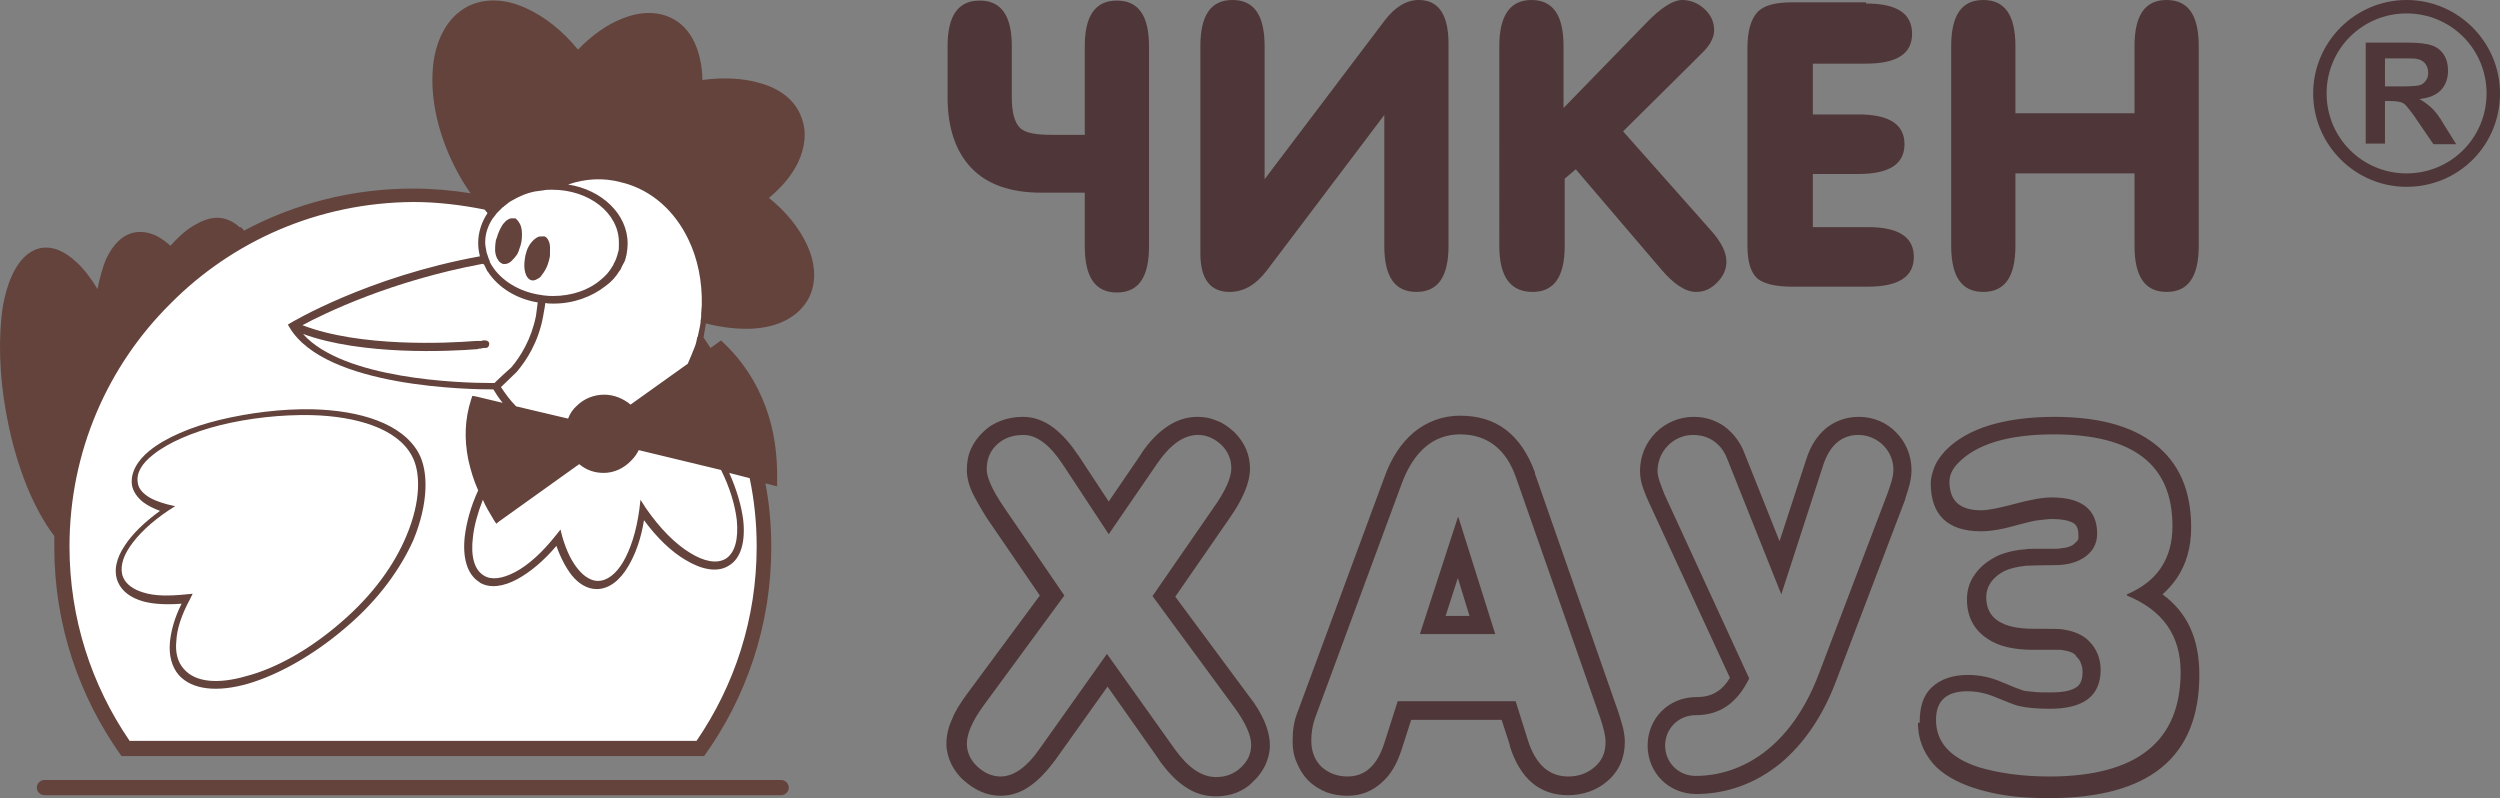
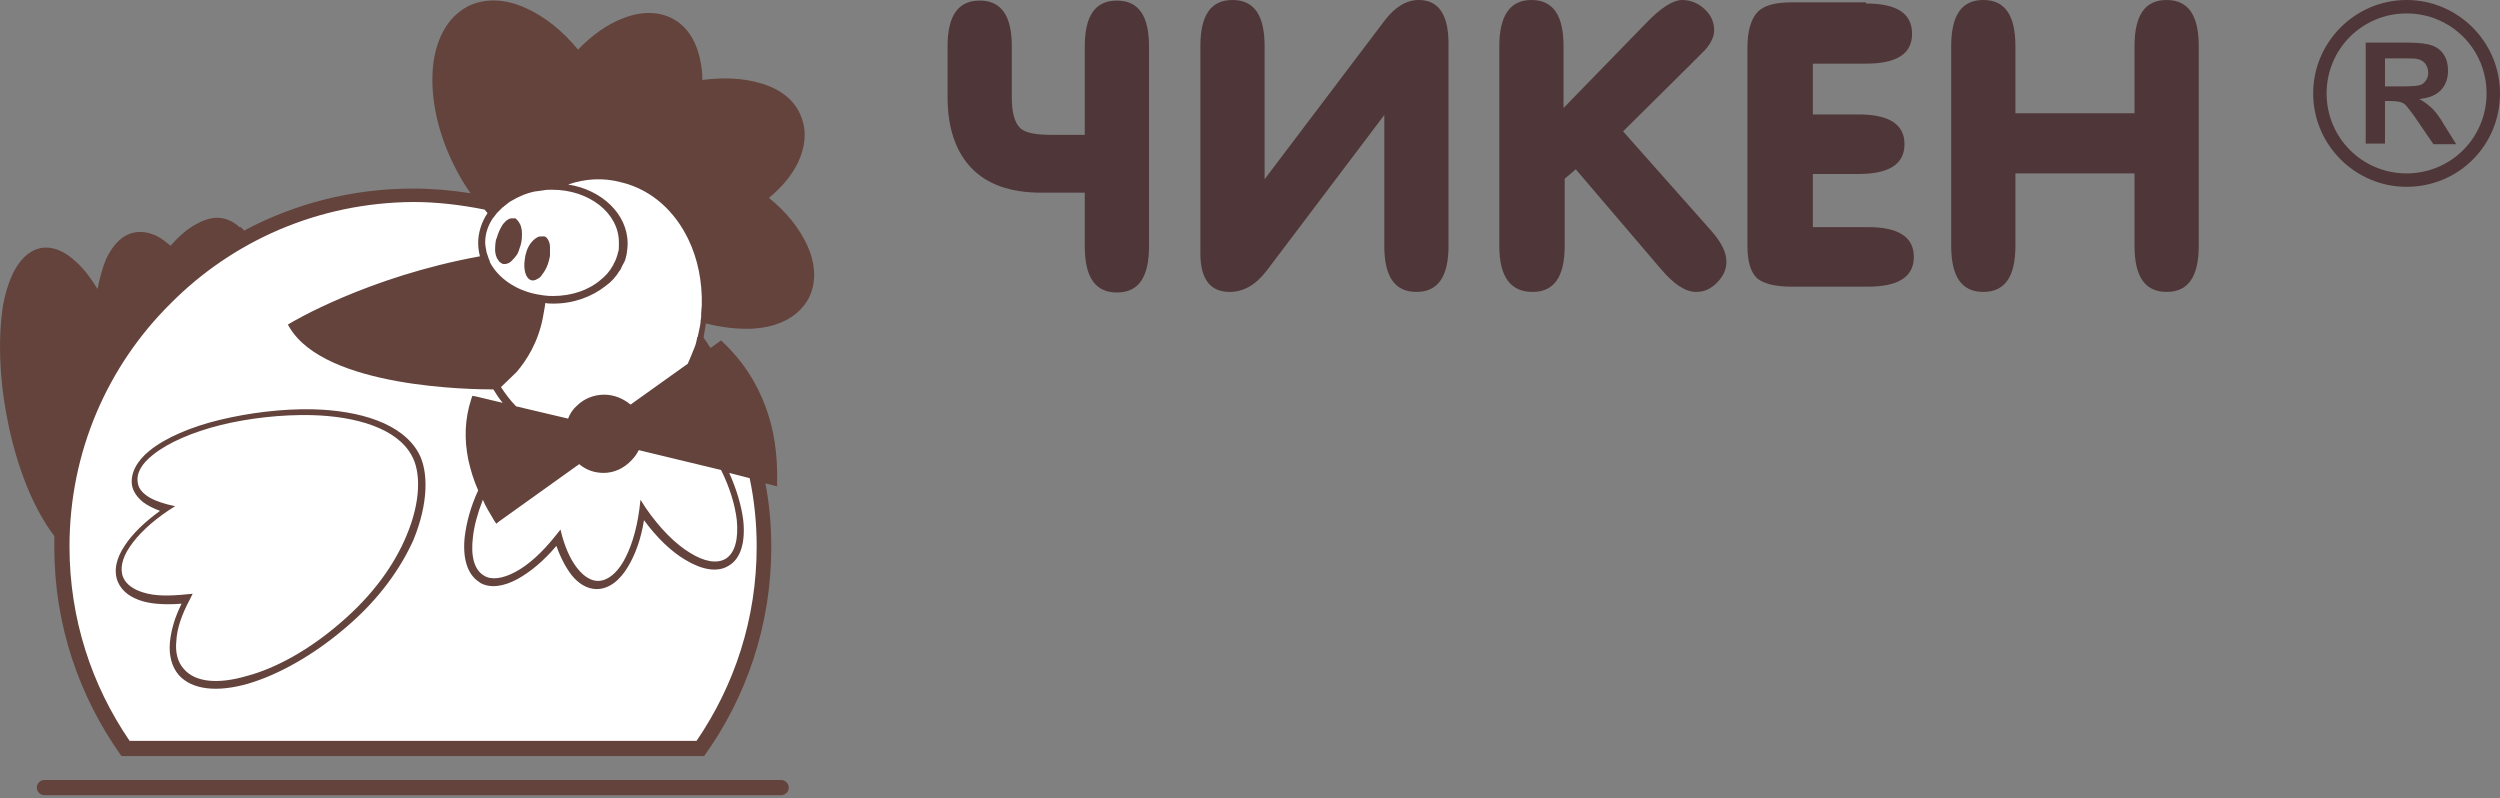
<svg xmlns="http://www.w3.org/2000/svg" xmlns:ns1="http://sodipodi.sourceforge.net/DTD/sodipodi-0.dtd" xmlns:ns2="http://www.inkscape.org/namespaces/inkscape" version="1.1" id="Слой_1" x="0px" y="0px" viewBox="0 0 428.203 136.7" xml:space="preserve" ns1:docname="logo_new_mono_ru.svg" width="428.203" height="136.7" ns2:version="0.92.4 (5da689c313, 2019-01-14)">
  <rect x="0" y="0" width="428.203" height="136.7" fill="#808080" stroke="none" />
  <defs id="defs3755" />
  <ns1:namedview pagecolor="#ffffff" bordercolor="#666666" borderopacity="1" objecttolerance="10" gridtolerance="10" guidetolerance="10" ns2:pageopacity="0" ns2:pageshadow="2" ns2:window-width="1920" ns2:window-height="1017" id="namedview3753" showgrid="false" ns2:zoom="0.848" ns2:cx="-438.4232" ns2:cy="112.50092" ns2:window-x="1272" ns2:window-y="-8" ns2:window-maximized="1" ns2:current-layer="Слой_1" />
  <style type="text/css" id="style3736">
	.st0{fill-rule:evenodd;clip-rule:evenodd;fill:#B70814;}
	.st1{fill-rule:evenodd;clip-rule:evenodd;fill:#63433C;}
	.st2{fill-rule:evenodd;clip-rule:evenodd;fill:#FFFFFF;}
	.st3{fill-rule:evenodd;clip-rule:evenodd;fill:#E30016;}
	.st4{fill-rule:evenodd;clip-rule:evenodd;fill:#FFD000;}
</style>
  <path class="st0" d="m 345.203,29.7 v 12.4 c 0,5.3 -1.8,7.9 -5.5,7.9 -3.7,0 -5.5,-2.6 -5.5,-7.9 V 7.9 c 0,-5.3 1.8,-7.9 5.5,-7.9 3.7,0 5.5,2.6 5.5,7.9 v 11.5 h 20.4 V 7.9 c 0,-5.3 1.8,-7.9 5.5,-7.9 3.7,0 5.5,2.6 5.5,7.9 v 34.2 c 0,5.3 -1.8,7.9 -5.5,7.9 -3.7,0 -5.5,-2.6 -5.5,-7.9 V 29.7 Z m -25.6,-29.1 c 5.3,0 7.9,1.7 7.9,5.2 0,3.4 -2.6,5.1 -7.9,5.1 h -9.1 v 8.7 h 7.8 c 5.3,0 7.9,1.7 7.9,5.1 0,3.4 -2.6,5.1 -7.9,5.1 h -7.8 v 9.1 h 9.4 c 5.3,0 7.9,1.7 7.9,5.1 0,3.4 -2.6,5.1 -7.9,5.1 h -13 c -2.8,0 -4.8,-0.5 -5.9,-1.4 -1.1,-1 -1.7,-2.8 -1.7,-5.6 V 8.2 c 0,-2.9 0.6,-4.9 1.7,-6.1 1.1,-1.2 3.1,-1.7 6,-1.7 h 12.6 z m -62.8,41.5 V 7.9 c 0,-5.3 1.9,-7.9 5.5,-7.9 3.7,0 5.5,2.6 5.5,7.9 v 10.6 l 14.2,-14.6 c 2.5,-2.6 4.6,-3.9 6.1,-3.9 1.4,0 2.7,0.5 3.8,1.5 1.1,1 1.7,2.2 1.7,3.7 0,1 -0.5,2.2 -1.6,3.4 0,0 -1,1 -2.8,2.8 l -11.2,11.1 14.9,16.8 c 1.9,2.1 2.8,3.9 2.8,5.5 0,1.3 -0.5,2.5 -1.6,3.6 -1.1,1.1 -2.2,1.6 -3.6,1.6 -1.8,0 -3.8,-1.3 -6,-3.9 l -14.6,-17.1 -1.9,1.6 v 11.5 c 0,5.3 -1.8,7.9 -5.5,7.9 -3.8,0 -5.7,-2.6 -5.7,-7.9 z m -19.7,-22.4 -20.1,26.6 c -1.9,2.5 -4,3.7 -6.4,3.7 -3.3,0 -5,-2.2 -5,-6.6 V 7.9 c 0,-5.3 1.8,-7.9 5.5,-7.9 3.7,0 5.5,2.6 5.5,7.9 v 22.8 l 20.5,-27.1 c 1.8,-2.4 3.8,-3.6 5.9,-3.6 3.4,0 5.1,2.5 5.1,7.5 v 34.6 c 0,5.3 -1.8,7.9 -5.5,7.9 -3.7,0 -5.5,-2.6 -5.5,-7.9 z m -56.9,3.4 h 5.6 V 7.9 c 0,-5.2 1.8,-7.8 5.5,-7.8 3.7,0 5.5,2.6 5.5,7.8 v 34.3 c 0,5.3 -1.8,7.9 -5.5,7.9 -3.7,0 -5.5,-2.6 -5.5,-7.9 V 33 h -7.5 c -5.2,0 -9.2,-1.4 -11.9,-4.2 -2.7,-2.8 -4.1,-6.9 -4.1,-12.1 V 7.9 c 0,-5.2 1.8,-7.8 5.5,-7.8 3.7,0 5.5,2.6 5.5,7.8 v 8.8 c 0,2.6 0.5,4.3 1.4,5.2 0.9,0.9 2.8,1.2 5.5,1.2 z" id="path3738" ns2:connector-curvature="0" style="clip-rule:evenodd;fill:#4f3638;fill-rule:evenodd;fill-opacity:1" />
  <path class="st1" d="m 416.803,24.7 h 3.9 l -2,-3.2 c -0.8,-1.4 -1.5,-2.3 -2,-2.8 -0.5,-0.5 -1.1,-1 -1.9,-1.5 l -0.4,-0.2 0.4,-0.1 c 1.5,-0.2 2.6,-0.7 3.4,-1.6 0.7,-0.8 1.1,-1.9 1.1,-3.2 0,-1 -0.2,-1.9 -0.7,-2.7 -0.5,-0.8 -1.2,-1.3 -2,-1.6 -0.8,-0.3 -2.2,-0.5 -4.1,-0.5 h -7.3 v 17.3 h 3.3 v -7.3 h 0.9 c 0.8,0 1.5,0.1 1.8,0.2 0.4,0.1 0.8,0.4 1.1,0.8 0.3,0.4 1,1.2 1.9,2.6 z m 11.4,-8.7 c 0,-8.8 -7.2,-16 -16,-16 -8.8,0 -16,7.2 -16,16 0,8.8 7.2,16 16,16 8.9,0 16,-7.1 16,-16 z m -2.3,0 c 0,7.6 -6.1,13.7 -13.7,13.7 -7.6,0 -13.7,-6.1 -13.7,-13.7 0,-7.6 6.1,-13.7 13.7,-13.7 7.6,0 13.7,6.1 13.7,13.7 z m -14.6,-1.2 h -2.8 V 10 h 2.9 c 1.4,0 2.3,0 2.6,0.1 0.6,0.1 1.1,0.4 1.4,0.8 0.3,0.4 0.5,0.9 0.5,1.5 0,0.6 -0.1,1 -0.4,1.4 -0.3,0.4 -0.6,0.7 -1.1,0.8 -0.3,0.1 -1.4,0.2 -3.1,0.2 z" id="path3740" ns2:connector-curvature="0" style="clip-rule:evenodd;fill:#4f3638;fill-rule:evenodd;fill-opacity:1" />
-   <path class="st0" d="m 171.403,136.3 c 1.8,0 3.6,-0.6 5.2,-1.8 1.4,-1 2.8,-2.5 4.2,-4.4 v 0 0 l 8.9,-12.5 8.8,12.5 c 0,0.1 0.1,0.1 0.1,0.2 1.4,1.9 2.8,3.4 4.3,4.4 1.7,1.2 3.5,1.7 5.4,1.7 1.2,0 2.3,-0.2 3.4,-0.6 1,-0.4 1.9,-0.9 2.7,-1.7 0.1,-0.1 0.1,-0.1 0.2,-0.2 0.9,-0.8 1.6,-1.8 2.1,-2.8 0.5,-1.1 0.8,-2.2 0.8,-3.4 0,-1.3 -0.3,-2.7 -1,-4.3 -0.6,-1.3 -1.4,-2.7 -2.6,-4.2 l -12.6,-17 9.2,-13.3 c 2.4,-3.4 3.6,-6.3 3.6,-8.6 0,-2.4 -0.9,-4.5 -2.7,-6.3 -0.9,-0.8 -1.8,-1.5 -2.9,-1.9 -1.1,-0.5 -2.2,-0.7 -3.4,-0.7 -1.9,0 -3.7,0.6 -5.4,1.8 -1.4,1 -2.8,2.4 -4.1,4.3 0,0.1 -0.1,0.1 -0.1,0.2 l -5.6,8.2 -5.2,-7.9 c 0,0 0,-0.1 -0.1,-0.1 -1.3,-2 -2.7,-3.5 -4.1,-4.6 -1.7,-1.3 -3.5,-1.9 -5.3,-1.9 -1.3,0 -2.4,0.2 -3.6,0.6 -1.1,0.4 -2.2,1 -3.1,1.9 -1,0.9 -1.7,1.9 -2.2,3 -0.5,1.1 -0.7,2.3 -0.7,3.6 v 0 c 0,1.2 0.3,2.5 1,4 0.6,1.2 1.4,2.6 2.4,4.2 l 9.1,13.3 -12.5,16.9 v 0 c -1.1,1.5 -2,2.9 -2.5,4.2 -0.7,1.5 -1,2.9 -1,4.3 0,1.2 0.3,2.3 0.8,3.4 0.5,1 1.2,2 2.1,2.8 2,1.8 4.1,2.7 6.4,2.7 z m 78.7,-65.1 c -3,0 -5.7,1 -8,2.9 -2.1,1.8 -3.8,4.3 -5,7.7 l -14.9,40.3 v 0 0 c -0.6,1.5 -0.8,3.1 -0.8,4.9 0,1.3 0.2,2.5 0.7,3.6 0.5,1.2 1.1,2.2 2,3.1 0.9,0.9 1.9,1.5 3.1,2 1.1,0.4 2.3,0.6 3.6,0.6 2.3,0 4.3,-0.8 5.9,-2.3 1.5,-1.3 2.6,-3.2 3.4,-5.7 l 1.6,-5 h 15.5 l 1.4,4.3 c 0,0.1 0,0.1 0,0.2 1.8,5.6 5.1,8.4 10,8.4 1.2,0 2.4,-0.2 3.6,-0.6 1.1,-0.4 2.2,-1 3.1,-1.8 2,-1.7 3,-4 3,-6.7 0,-0.7 -0.1,-1.5 -0.3,-2.4 -0.2,-0.8 -0.5,-1.7 -0.8,-2.7 v 0 l -14.3,-40.9 c 0,-0.1 0,-0.1 0,-0.2 -2.4,-6.5 -6.6,-9.7 -12.8,-9.7 z m -0.4,27.8 2,6.5 h -4.1 z m 114.6,2.8 v 0.2 c 6.1,2.5 9.2,6.8 9.2,13.1 0,11.9 -7.5,17.9 -22.5,17.9 -4.7,0 -8.8,-0.6 -12.1,-1.6 -4.9,-1.6 -7.3,-4.3 -7.3,-8.1 0,-3.3 1.8,-4.9 5.4,-4.9 1.5,0 3,0.3 4.5,0.9 2.2,0.9 3.7,1.5 4.2,1.6 1.2,0.3 3,0.5 5.4,0.5 5.8,0 8.7,-2.2 8.7,-6.7 0,-1.9 -0.7,-3.6 -2,-4.9 -1.1,-1.1 -2.6,-1.7 -4.5,-2 -0.5,-0.1 -2.1,-0.1 -5,-0.1 -5.4,0 -8.1,-1.8 -8.1,-5.4 0,-1.6 0.8,-3 2.3,-4 1.1,-0.8 2.7,-1.2 4.5,-1.4 0.4,0 2,-0.1 4.9,-0.1 2,0 3.6,-0.4 4.9,-1.2 1.6,-1 2.4,-2.4 2.4,-4.2 0,-4.1 -2.6,-6.2 -7.8,-6.2 -1.6,0 -3.7,0.4 -6.3,1.1 -2.6,0.7 -4.5,1.1 -5.8,1.1 -3.6,0 -5.4,-1.6 -5.4,-4.9 0,-1.1 0.5,-2.2 1.5,-3.2 3.1,-3.2 8.5,-4.9 16.4,-4.9 13.6,0 20.3,5.2 20.3,15.7 0,5.6 -2.6,9.5 -7.8,11.7 z m -114.6,-13.2 -6.5,20 h 12.9 l -6.3,-20 z m 0.4,-14.2 c 4.6,0 7.9,2.5 9.6,7.5 l 14.4,41.1 c 0.6,1.8 0.9,3.1 0.9,4.1 0,1.8 -0.6,3.2 -1.9,4.3 -1.3,1.1 -2.8,1.6 -4.5,1.6 -3.3,0 -5.6,-2.1 -6.9,-6.2 l -2.1,-6.7 h -20.2 l -2.3,7.2 c -1.2,3.8 -3.3,5.7 -6.3,5.7 -1.8,0 -3.3,-0.6 -4.5,-1.7 -1.1,-1.1 -1.7,-2.6 -1.7,-4.4 0,-1.4 0.2,-2.6 0.6,-3.8 l 14.9,-40.3 c 2.1,-5.6 5.5,-8.4 10,-8.4 z m -78.7,58.6 c -1.5,0 -2.8,-0.6 -4,-1.7 -1.2,-1.1 -1.8,-2.5 -1.8,-3.9 0,-1.8 1,-4 2.9,-6.6 l 13.8,-18.8 -10.4,-15.2 c -1.9,-2.8 -2.9,-5 -2.9,-6.4 0,-1.8 0.6,-3.2 1.8,-4.3 1.2,-1.1 2.7,-1.6 4.5,-1.6 2.3,0 4.5,1.7 6.7,5 l 7.9,12 8.3,-12.1 c 2.2,-3.2 4.5,-4.9 7,-4.9 1.5,0 2.8,0.6 4,1.7 1.1,1.1 1.7,2.4 1.7,4 0,1.6 -1,3.9 -3,6.7 l -10.5,15.2 13.9,18.9 c 2,2.7 3,4.9 3,6.6 0,1.5 -0.6,2.8 -1.8,3.9 -1.2,1.1 -2.6,1.6 -4.2,1.6 -2.5,0 -4.8,-1.6 -7.1,-4.8 l -11.6,-16.3 -11.5,16.2 c -2.2,3.2 -4.5,4.8 -6.7,4.8 z m 141.3,-59.6 c 1.6,-1.3 3.5,-2 5.7,-2 2.5,0 4.8,1 6.4,2.7 1.6,1.6 2.6,3.9 2.6,6.4 v 0 c 0,1.9 -0.6,3.4 -1,4.7 l -0.1,0.4 v 0 l -11.8,31 c -2.4,6.4 -5.8,11 -9.5,14.1 -4.5,3.7 -9.6,5.3 -14.5,5.3 v 0 c -2.3,0 -4.4,-0.9 -5.9,-2.4 v 0 c -1.5,-1.5 -2.4,-3.6 -2.4,-5.9 0,-2.3 0.9,-4.4 2.4,-5.9 v 0 c 1.5,-1.5 3.6,-2.4 5.9,-2.4 1.5,0 2.7,-0.3 3.7,-1 0.8,-0.5 1.5,-1.3 2.1,-2.3 l -13.9,-30.1 c -0.3,-0.6 -0.6,-1.4 -0.9,-2.2 -0.4,-1 -0.6,-2.1 -0.6,-3.1 0,-2.6 1,-4.9 2.7,-6.6 1.7,-1.7 4,-2.7 6.5,-2.7 2.2,0 3.9,0.7 5.2,1.6 1.8,1.3 2.9,3.1 3.4,4.4 v 0 l 6.1,15.3 4.6,-14.1 v 0 c 0.7,-2.2 1.8,-3.9 3.3,-5.2 z m 5.6,1.1 c -2.9,0 -4.9,1.8 -6,5.1 l -7.2,22.2 -9.3,-23.3 c -0.6,-1.6 -2.3,-4 -5.8,-4 -3.4,0 -6.1,2.8 -6.1,6.2 0,1.2 0.8,2.9 1.2,4 l 14.5,31.5 c -2.1,4.3 -5.1,6.3 -9.2,6.3 -2.9,0 -5.2,2.3 -5.2,5.2 0,2.9 2.3,5.2 5.2,5.2 7.8,0 16.3,-4.8 21.1,-17.4 l 11.8,-31 c 0.4,-1.2 1,-2.6 1,-4.1 0,-3.2 -2.7,-5.9 -6,-5.9 z m 52.1,27.3 c 0.9,-0.8 1.7,-1.7 2.4,-2.7 1.7,-2.5 2.5,-5.4 2.5,-8.8 0,-6.3 -2.1,-11.1 -6.3,-14.3 -4,-3.1 -9.7,-4.6 -17.2,-4.6 -4.2,0 -7.8,0.5 -10.9,1.4 -3.3,1 -5.9,2.5 -7.8,4.5 -0.7,0.8 -1.3,1.6 -1.7,2.5 -0.4,1 -0.7,2 -0.7,3 v 0 c 0,5.4 2.9,8.2 8.6,8.2 v 0 c 0.9,0 1.9,-0.1 3,-0.3 1.1,-0.2 2.3,-0.5 3.7,-0.9 1.2,-0.3 2.2,-0.6 3.2,-0.7 0.9,-0.1 1.6,-0.2 2.2,-0.2 1.9,0 3.2,0.3 3.9,0.8 0.5,0.4 0.7,1.1 0.7,2.1 0,0.3 0,0.5 -0.1,0.7 0,0 0,0.1 -0.1,0.1 -0.1,0.2 -0.4,0.4 -0.7,0.7 -0.3,0.2 -0.8,0.4 -1.3,0.5 -0.6,0.1 -1.2,0.2 -2,0.2 v 0 c -1.5,0 -2.6,0 -3.4,0 -0.7,0 -1.2,0 -1.5,0.1 -0.1,0 -0.1,0 -0.2,0 -1.2,0.1 -2.2,0.3 -3.2,0.6 -1.1,0.3 -2,0.8 -2.9,1.4 v 0 0 c -1.2,0.8 -2,1.7 -2.7,2.8 -0.7,1.2 -1,2.4 -1,3.8 0,2.9 1.2,5.2 3.5,6.7 1.9,1.3 4.5,1.9 7.9,1.9 1.9,0 3.1,0 3.4,0 0.7,0 1.1,0 1.3,0 v 0 0 c 0.6,0.1 1.2,0.2 1.7,0.4 0.3,0.1 0.6,0.3 0.8,0.5 0,0.1 0.1,0.1 0.1,0.2 0.4,0.4 0.7,0.8 0.8,1.2 0.2,0.4 0.3,0.9 0.3,1.5 0,1.2 -0.3,2 -0.9,2.5 -0.9,0.7 -2.4,1 -4.6,1 -1.1,0 -2.1,0 -2.9,-0.1 -0.8,-0.1 -1.3,-0.1 -1.7,-0.2 -0.2,-0.1 -0.6,-0.2 -1.1,-0.4 -0.6,-0.2 -1.4,-0.6 -2.7,-1.1 v 0 0 c -0.9,-0.4 -1.9,-0.7 -2.8,-0.9 -1,-0.2 -2,-0.3 -2.9,-0.3 -2.6,0 -4.7,0.7 -6.2,2.1 -1.6,1.5 -2.1,3.5 -2.1,6.1 h -0.3 c 0,2.7 0.9,5 2.6,7 v 0 0 c 1.6,1.8 3.9,3.1 6.8,4.1 1.8,0.6 3.9,1.1 6.1,1.4 2.2,0.3 4.5,0.4 7,0.4 17.1,0 25.7,-7 25.7,-21.1 0,-6.3 -2.1,-10.7 -6.3,-13.8 z" id="path3742" ns2:connector-curvature="0" style="clip-rule:evenodd;fill:#4f3638;fill-rule:evenodd;fill-opacity:1" />
  <path class="st1" d="M 7.603,133.6 H 133.803 c 0.7,0 1.3,0.6 1.3,1.3 0,0.7 -0.6,1.3 -1.3,1.3 H 7.603 c -0.7,0 -1.3,-0.6 -1.3,-1.3 0,-0.7 0.6,-1.3 1.3,-1.3 z m 34.2,-94.1 c 8.6,-4.6 18.5,-7.2 28.9,-7.2 3.4,0 6.7,0.3 9.9,0.8 -1,-1.4 -1.9,-2.9 -2.7,-4.5 v 0 0 0 c -2.9,-5.7 -4.1,-11.5 -3.8,-16.4 0.3,-5.1 2.4,-9.2 6,-11.1 3,-1.5 6.5,-1.3 10,0.3 3.1,1.4 6.2,3.8 8.9,7.1 2.4,-2.5 5.1,-4.4 7.8,-5.4 3.1,-1.2 6.1,-1.2 8.6,0.2 1.8,1 3.1,2.7 3.9,4.8 0.6,1.6 1,3.6 1,5.6 3.7,-0.5 7.2,-0.3 10.1,0.6 3.4,1 5.9,3 6.9,5.9 0.9,2.4 0.6,5 -0.6,7.6 -1,2.1 -2.7,4.2 -5,6.1 3,2.4 5.2,5.2 6.5,8 1.5,3.2 1.7,6.5 0.3,9.2 -1.7,3.2 -5.3,5 -9.8,5.2 -2.4,0.1 -5,-0.2 -7.8,-0.9 -0.1,0.8 -0.3,1.6 -0.4,2.4 0.4,0.6 0.8,1.2 1.2,1.8 l 1.4,-1 0.4,-0.3 0.4,0.4 c 3.4,3.2 5.7,6.9 7.2,10.9 1.5,4 2.1,8.3 2,12.9 v 0.8 l -0.8,-0.2 -1.2,-0.3 c 0.7,3.6 1,7.3 1,11 0,13.3 -4.3,25.7 -11.5,35.7 H 20.803 c -7.2,-10.1 -11.5,-22.4 -11.5,-35.7 0,-0.7 0,-1.3 0,-2 -1.7,-2.2 -3.3,-5.1 -4.7,-8.5 -1.4,-3.5 -2.6,-7.5 -3.4,-11.8 C -0.197,64.3 -0.297,57.5 0.503,52.4 1.503,46.9 3.703,43.2 6.903,42.5 c 2.1,-0.4 4.2,0.5 6.3,2.5 1.2,1.1 2.4,2.7 3.5,4.5 0.4,-2 0.9,-3.8 1.5,-5.2 1.2,-2.5 2.8,-4.1 4.9,-4.5 1.2,-0.2 2.4,0 3.7,0.6 0.8,0.4 1.6,1 2.4,1.7 1.5,-1.7 2.9,-2.9 4.4,-3.7 1.9,-1.1 3.7,-1.4 5.3,-0.8 0.8,0.3 1.5,0.7 2.1,1.3 0.2,-0.1 0.5,0.2 0.8,0.6 z" id="path3744" ns2:connector-curvature="0" style="clip-rule:evenodd;fill:#63433c;fill-rule:evenodd" />
  <path class="st2" d="m 58.403,106.6 v 0 c 5.6,-4.8 9.2,-10 11.2,-14.8 2.5,-5.9 2.5,-11 0.9,-13.8 -2.5,-4.6 -9.4,-6.7 -17.2,-6.9 -5.1,-0.1 -10.6,0.5 -15.5,1.7 -4.8,1.2 -9,3 -11.6,5.1 -1.9,1.5 -2.9,3.1 -2.6,4.8 0.1,0.8 0.6,1.5 1.4,2.1 0.9,0.7 2.2,1.2 3.7,1.6 l 1.3,0.3 -1.1,0.7 c -3,2 -5.3,4.2 -6.7,6.3 -1.3,1.9 -1.7,3.8 -1.1,5.2 0.5,1.2 1.8,2.1 3.5,2.6 1.9,0.6 4.4,0.6 7.3,0.3 l 1.1,-0.1 -0.5,1 c -1.4,2.6 -2.2,5 -2.3,7.1 -0.2,1.9 0.2,3.6 1.3,4.8 2,2.3 5.9,2.6 10.7,1.2 5,-1.3 10.8,-4.5 16.2,-9.2 z m 0.8,0.9 c -5.6,4.8 -11.6,8.1 -16.7,9.6 -5.2,1.5 -9.6,1.1 -11.9,-1.5 v 0 c -1.2,-1.4 -1.7,-3.4 -1.5,-5.6 0.2,-2 0.8,-4.2 2,-6.6 -2.5,0.2 -4.8,0.1 -6.6,-0.4 -2.1,-0.6 -3.6,-1.7 -4.3,-3.3 v 0 c -0.8,-1.9 -0.3,-4.1 1.2,-6.3 1.3,-2 3.4,-4 6,-5.9 -1.1,-0.4 -2.1,-0.9 -2.9,-1.5 -1,-0.8 -1.7,-1.8 -1.9,-2.9 -0.3,-2.1 0.9,-4.2 3,-5.9 2.7,-2.2 7.1,-4.1 12.1,-5.3 5,-1.2 10.6,-1.9 15.8,-1.8 8.1,0.2 15.4,2.4 18.2,7.5 1.7,3.1 1.7,8.6 -0.9,14.9 -2.1,4.7 -5.8,10.1 -11.6,15 z m 33.8,-53.2 c -0.8,4.3 -2.8,7.4 -4.5,9.4 v 0 c -1.2,1.2 -2.2,2.1 -2.7,2.6 0.8,1.2 1.6,2.3 2.6,3.3 l 8.9,2.1 c 0.3,-0.8 0.8,-1.6 1.5,-2.2 1.2,-1.2 2.9,-1.9 4.7,-1.9 1.7,0 3.3,0.7 4.5,1.7 l 9.8,-7 c 0.4,-0.9 0.8,-1.9 1.2,-2.9 0.2,-0.5 0.3,-1 0.4,-1.5 0,-0.1 0,-0.2 0.1,-0.2 0.1,-0.5 0.2,-0.9 0.3,-1.4 0.1,-0.5 0.2,-0.9 0.2,-1.4 0.1,-0.4 0.1,-0.9 0.1,-1.3 0,-0.4 0.1,-0.9 0.1,-1.3 0.1,-4.1 -0.7,-8 -2.3,-11.3 -2.3,-4.8 -6.2,-8.4 -11.2,-9.7 -0.2,0 -0.3,-0.1 -0.4,-0.1 -3,-0.8 -6.1,-0.6 -9,0.4 5.8,0.9 10.2,5.1 10.2,10.1 0,0.7 -0.1,1.4 -0.2,2 0,0.1 -0.1,0.2 -0.1,0.4 -0.1,0.4 -0.2,0.7 -0.4,1 0,0.1 -0.1,0.1 -0.1,0.2 -0.2,0.3 -0.3,0.7 -0.5,1 0,0 -0.1,0.1 -0.1,0.1 -0.6,1 -1.4,1.9 -2.4,2.6 -2.3,1.8 -5.4,3 -8.9,3 v 0 c -0.5,0 -0.9,0 -1.4,-0.1 -0.1,0.9 -0.3,1.7 -0.4,2.4 z m -4.1,-16.2 c 0.3,0.4 0.5,1.1 0.5,1.9 0,0.4 0,0.9 -0.1,1.4 0,0.2 -0.1,0.3 -0.1,0.5 -0.1,0.4 -0.3,0.8 -0.4,1.2 -0.1,0.2 -0.2,0.5 -0.4,0.7 -0.2,0.3 -0.4,0.5 -0.6,0.7 -0.5,0.6 -1.1,0.8 -1.7,0.7 -0.2,-0.1 -0.4,-0.2 -0.6,-0.4 -0.1,-0.2 -0.3,-0.4 -0.4,-0.6 -0.1,-0.2 -0.1,-0.4 -0.2,-0.6 0,-0.2 -0.1,-0.4 -0.1,-0.6 0,-0.5 0,-1 0.1,-1.6 0,-0.2 0.1,-0.5 0.2,-0.7 0.2,-0.7 0.5,-1.4 0.8,-1.9 0.2,-0.4 0.5,-0.7 0.8,-1 0.3,-0.2 0.6,-0.4 0.9,-0.4 0.2,0 0.3,0 0.5,0 0,0 0,0 0.1,0 0.1,0 0.1,0 0.2,0.1 0.2,0.2 0.4,0.4 0.5,0.6 z m 4.8,2.7 c 0.3,0.4 0.5,0.9 0.5,1.5 0,0.4 0,0.8 0,1.3 0,0.4 -0.1,0.7 -0.2,1.1 -0.2,0.8 -0.5,1.4 -0.9,2 -0.2,0.3 -0.4,0.5 -0.5,0.7 -0.2,0.2 -0.4,0.3 -0.6,0.4 -0.3,0.2 -0.7,0.3 -1,0.2 -1,-0.3 -1.4,-1.9 -1.1,-3.7 0,-0.2 0.1,-0.4 0.1,-0.6 0,0 0,0 0,0 0.1,-0.2 0.1,-0.4 0.2,-0.7 0.1,-0.3 0.2,-0.5 0.3,-0.7 0.2,-0.4 0.5,-0.8 0.7,-1 0.4,-0.4 0.8,-0.7 1.2,-0.8 0.2,0 0.3,0 0.5,0 0.4,-0.1 0.6,0.1 0.8,0.3 z m 1,9.9 c 3.2,0 6.1,-1 8.1,-2.7 0.9,-0.7 1.6,-1.5 2.1,-2.4 0.1,-0.1 0.2,-0.3 0.2,-0.4 0.1,-0.2 0.3,-0.5 0.4,-0.8 0.1,-0.2 0.1,-0.4 0.2,-0.6 0.1,-0.2 0.1,-0.5 0.2,-0.7 0.1,-0.3 0.1,-0.6 0.1,-1 0,-0.2 0,-0.4 0,-0.6 0,-5 -5.1,-9 -11.4,-9 0,0 0,0 -0.1,0 -0.5,0 -1,0 -1.4,0.1 -0.5,0.1 -1,0.1 -1.5,0.2 -1.5,0.3 -2.8,0.9 -4,1.6 -0.4,0.2 -0.7,0.5 -1.1,0.8 -0.1,0.1 -0.2,0.1 -0.2,0.2 -0.1,0 -0.1,0.1 -0.2,0.1 -0.3,0.3 -0.6,0.6 -0.9,0.9 -0.3,0.3 -0.5,0.7 -0.8,1 -0.8,1.2 -1.3,2.6 -1.3,4.1 0,0.5 0.1,1 0.2,1.5 0,0.2 0.1,0.4 0.2,0.7 0,0.1 0.1,0.2 0.1,0.3 0,0.1 0.1,0.2 0.1,0.3 0.1,0.2 0.2,0.4 0.2,0.6 0,0 0,0 0,0 1.4,2.7 4.4,4.8 8,5.5 0.2,0 0.4,0.1 0.6,0.1 0.2,0 0.4,0.1 0.6,0.1 0.7,0.1 1.2,0.1 1.6,0.1 z M 103.403,81 c -1.6,0 -3,-0.5 -4.2,-1.5 l -13.7,9.8 -0.5,0.4 -0.4,-0.6 c -0.7,-1.2 -1.4,-2.3 -1.9,-3.5 -0.9,2.3 -1.5,4.5 -1.7,6.4 -0.4,3.2 0.2,5.6 1.9,6.6 v 0 c 1.3,0.8 3.2,0.5 5.3,-0.6 2.3,-1.2 4.7,-3.4 7,-6.3 l 0.8,-1 0.3,1.2 c 0.7,2.4 1.6,4.3 2.8,5.7 1,1.2 2.2,1.9 3.3,1.9 1.6,0 3.1,-1.2 4.3,-3.2 1.3,-2.2 2.3,-5.3 2.8,-9 l 0.2,-1.7 0.9,1.4 c 2.4,3.5 5.1,6.2 7.6,7.7 2.4,1.5 4.6,1.9 6.1,1 1.6,-1 2.2,-3.4 1.9,-6.6 -0.3,-2.6 -1.2,-5.6 -2.7,-8.6 l -14.1,-3.4 c -0.3,0.6 -0.7,1.2 -1.2,1.7 -1.3,1.4 -3,2.2 -4.8,2.2 z M 29.203,52 c -10.7,10.6 -17.3,25.3 -17.3,41.6 0,12.4 3.8,23.8 10.3,33.3 h 97.1 c 6.5,-9.5 10.3,-20.9 10.3,-33.3 0,-4 -0.4,-7.9 -1.2,-11.7 l -3.5,-0.9 c 1.3,2.9 2.1,5.7 2.4,8.1 0.4,3.7 -0.4,6.6 -2.5,7.8 -1.9,1.2 -4.6,0.7 -7.4,-1 -2.4,-1.4 -4.9,-3.8 -7.1,-6.8 -0.5,3.2 -1.5,5.9 -2.7,7.9 -1.4,2.4 -3.3,3.9 -5.4,3.9 -1.6,0 -3.1,-0.9 -4.3,-2.4 -1,-1.3 -1.9,-3 -2.6,-5 -2.2,2.6 -4.5,4.5 -6.7,5.7 -2.4,1.3 -4.7,1.6 -6.4,0.6 v 0 l -0.1,-0.1 c -2.1,-1.3 -2.9,-4.2 -2.5,-7.8 0.3,-2.4 1,-5.1 2.3,-7.9 -0.8,-1.8 -1.3,-3.5 -1.7,-5.3 -0.7,-3.5 -0.6,-6.9 0.5,-10.3 l 0.2,-0.6 0.6,0.1 4.6,1.1 c -0.6,-0.7 -1.1,-1.5 -1.6,-2.3 -3.4,0 -28.7,-0.2 -34.9,-10.6 l -0.3,-0.5 0.5,-0.3 c 0,0 13.1,-7.9 32.4,-11.4 -0.2,-0.8 -0.3,-1.5 -0.3,-2.3 0,-1.8 0.6,-3.6 1.6,-5.1 -0.2,-0.2 -0.3,-0.4 -0.5,-0.6 -4,-0.8 -8.1,-1.3 -12.2,-1.3 -16.3,0.1 -31,6.7 -41.6,17.4 z" id="path3746" ns2:connector-curvature="0" style="clip-rule:evenodd;fill:#ffffff;fill-rule:evenodd" />
  <path class="st3" d="m 99.603,70.5 c -0.5,0.5 -0.8,1 -1.1,1.6 -0.1,0.2 -0.2,0.4 -0.2,0.6 -0.1,0.2 -0.1,0.4 -0.2,0.6 -0.1,0.3 -0.1,0.7 -0.1,1 0,1.4 0.5,2.6 1.3,3.6 0.1,0.1 0.2,0.2 0.2,0.3 0.1,0.1 0.1,0.1 0.2,0.2 0.2,0.1 0.3,0.3 0.5,0.4 0.9,0.6 1.9,1 3.1,1 1.5,0 2.8,-0.6 3.8,-1.6 0.3,-0.3 0.6,-0.7 0.9,-1.1 0.1,-0.2 0.2,-0.4 0.3,-0.6 0.1,-0.2 0.2,-0.4 0.2,-0.6 0.1,-0.5 0.2,-1 0.2,-1.5 0,-1.2 -0.4,-2.3 -1.1,-3.2 -0.1,-0.2 -0.3,-0.3 -0.4,-0.5 0,0 -0.1,-0.1 -0.1,-0.1 -0.1,-0.1 -0.3,-0.2 -0.4,-0.4 -0.9,-0.8 -2.1,-1.2 -3.4,-1.2 -1.3,-0.1 -2.7,0.5 -3.7,1.5 z m 9.2,-0.2 c 0.8,1.1 1.3,2.5 1.3,4 0,0.6 -0.1,1.2 -0.2,1.8 l 22.2,5.3 c 0,-4.1 -0.6,-8 -1.9,-11.6 -1.4,-3.7 -3.5,-7 -6.5,-10 z M 76.603,12.2 c -0.3,4.4 0.9,9.8 3.5,15.1 v 0 0 c 1.2,2.4 2.6,4.5 4.1,6.4 0.3,0.3 0.6,0.7 0.8,1 0.2,-0.1 0.3,-0.3 0.5,-0.4 0.1,-0.1 0.2,-0.1 0.3,-0.2 2.2,-1.7 5.1,-2.7 8.3,-2.8 3.8,-1.8 8,-2.4 12.1,-1.4 0.2,0 0.3,0.1 0.4,0.1 5.3,1.5 9.5,5.3 12,10.4 v 0 c 1.8,3.6 2.6,7.8 2.4,12.2 2.6,0.8 5.2,1.1 7.4,1 3.6,-0.2 6.5,-1.5 7.7,-3.9 1,-2 0.8,-4.4 -0.4,-7 -1.3,-2.8 -3.7,-5.6 -7,-8 v 0 c -0.1,-0.1 -0.2,-0.2 -0.3,-0.3 -0.4,-0.6 -0.3,-1.3 0.3,-1.8 2.5,-1.9 4.4,-4.1 5.5,-6.2 1,-2 1.2,-3.9 0.6,-5.7 -0.8,-2 -2.7,-3.5 -5.3,-4.3 -2.9,-0.9 -6.5,-1 -10.4,-0.2 v 0 c -0.1,0 -0.2,0 -0.3,0 -0.7,-0.1 -1.2,-0.7 -1.2,-1.4 0.2,-2.3 -0.1,-4.4 -0.7,-6.1 -0.6,-1.5 -1.5,-2.7 -2.8,-3.5 -1.8,-1 -4.1,-1 -6.5,-0.1 -2.6,1 -5.3,3 -7.8,5.8 -0.1,0.1 -0.1,0.1 -0.2,0.2 -0.6,0.4 -1.3,0.3 -1.8,-0.2 -2.7,-3.5 -5.8,-6.1 -8.9,-7.5 -2.8,-1.3 -5.6,-1.5 -7.8,-0.4 -2.6,1.7 -4.2,5 -4.5,9.2 z m -37,28.5 c -0.4,-0.5 -0.9,-0.9 -1.5,-1.1 -1.1,-0.4 -2.4,0.1 -3.3,0.7 -1.7,1 -3.3,2.6 -4.5,4.2 -0.2,0.3 -0.6,0.5 -0.9,0.5 -0.4,0 -0.7,-0.1 -1,-0.4 -1.1,-1.2 -2.9,-2.9 -4.7,-2.5 -1.5,0.3 -2.5,1.9 -3.1,3.2 -1.1,2.5 -1.6,5.6 -1.7,8.3 0,0.6 -0.4,1.1 -1,1.2 -0.6,0.1 -1.1,-0.2 -1.4,-0.7 -1.2,-2.5 -2.8,-5.3 -4.8,-7.3 -1,-1 -2.6,-2.2 -4.1,-1.9 -2.8,0.5 -4,5.5 -4.4,7.8 -1,5.8 -0.4,12.5 0.7,18.2 0.8,3.9 1.9,7.9 3.4,11.6 0.7,1.7 1.6,3.5 2.6,5.2 1.7,-19.6 12.8,-37 29.7,-47 z m 57.3,32.3 -15,-3.5 c -0.9,3 -0.9,6.1 -0.3,9.1 0.6,3.1 1.9,6.2 3.8,9.3 l 13,-9.3 c -1,-1.2 -1.6,-2.7 -1.6,-4.3 0,-0.5 0,-0.9 0.1,-1.3 z" id="path3748" ns2:connector-curvature="0" style="clip-rule:evenodd;fill:#e30016;fill-rule:evenodd;fill-opacity:0" />
-   <path class="st4" d="m 82.603,45.2 c -15.6,2.9 -27.1,8.5 -30.8,10.5 9.8,3.8 24.8,3.1 29.7,2.7 0.2,0 0.4,0 0.6,0 0.3,0 0.5,0 0.6,-0.1 0.2,0 0.4,0 0.4,0 0.3,0 0.7,0.2 0.7,0.6 0,0.3 -0.2,0.7 -0.6,0.7 0,0 -0.1,0 -0.2,0 -0.1,0 -0.4,0 -0.6,0.1 -0.2,0 -0.4,0 -0.6,0.1 -4.8,0.4 -19.8,1.1 -29.9,-2.6 6.9,7.8 27.1,8.4 32,8.4 0.3,0 0.5,0 0.7,0 0,0 0.1,0 0.1,0 0.1,-0.1 0.2,-0.2 0.4,-0.4 0.5,-0.5 1.4,-1.3 2.5,-2.3 1.6,-1.9 3.4,-4.8 4.2,-8.8 0.1,-0.7 0.2,-1.5 0.3,-2.3 -3.7,-0.6 -6.8,-2.6 -8.5,-5.2 -0.2,-0.2 -0.3,-0.5 -0.4,-0.7 -0.1,-0.2 -0.2,-0.4 -0.3,-0.6 -0.2,-0.1 -0.2,-0.1 -0.3,-0.1 z" id="path3750" ns2:connector-curvature="0" style="clip-rule:evenodd;fill:#ffffff;fill-rule:evenodd;fill-opacity:1" />
</svg>